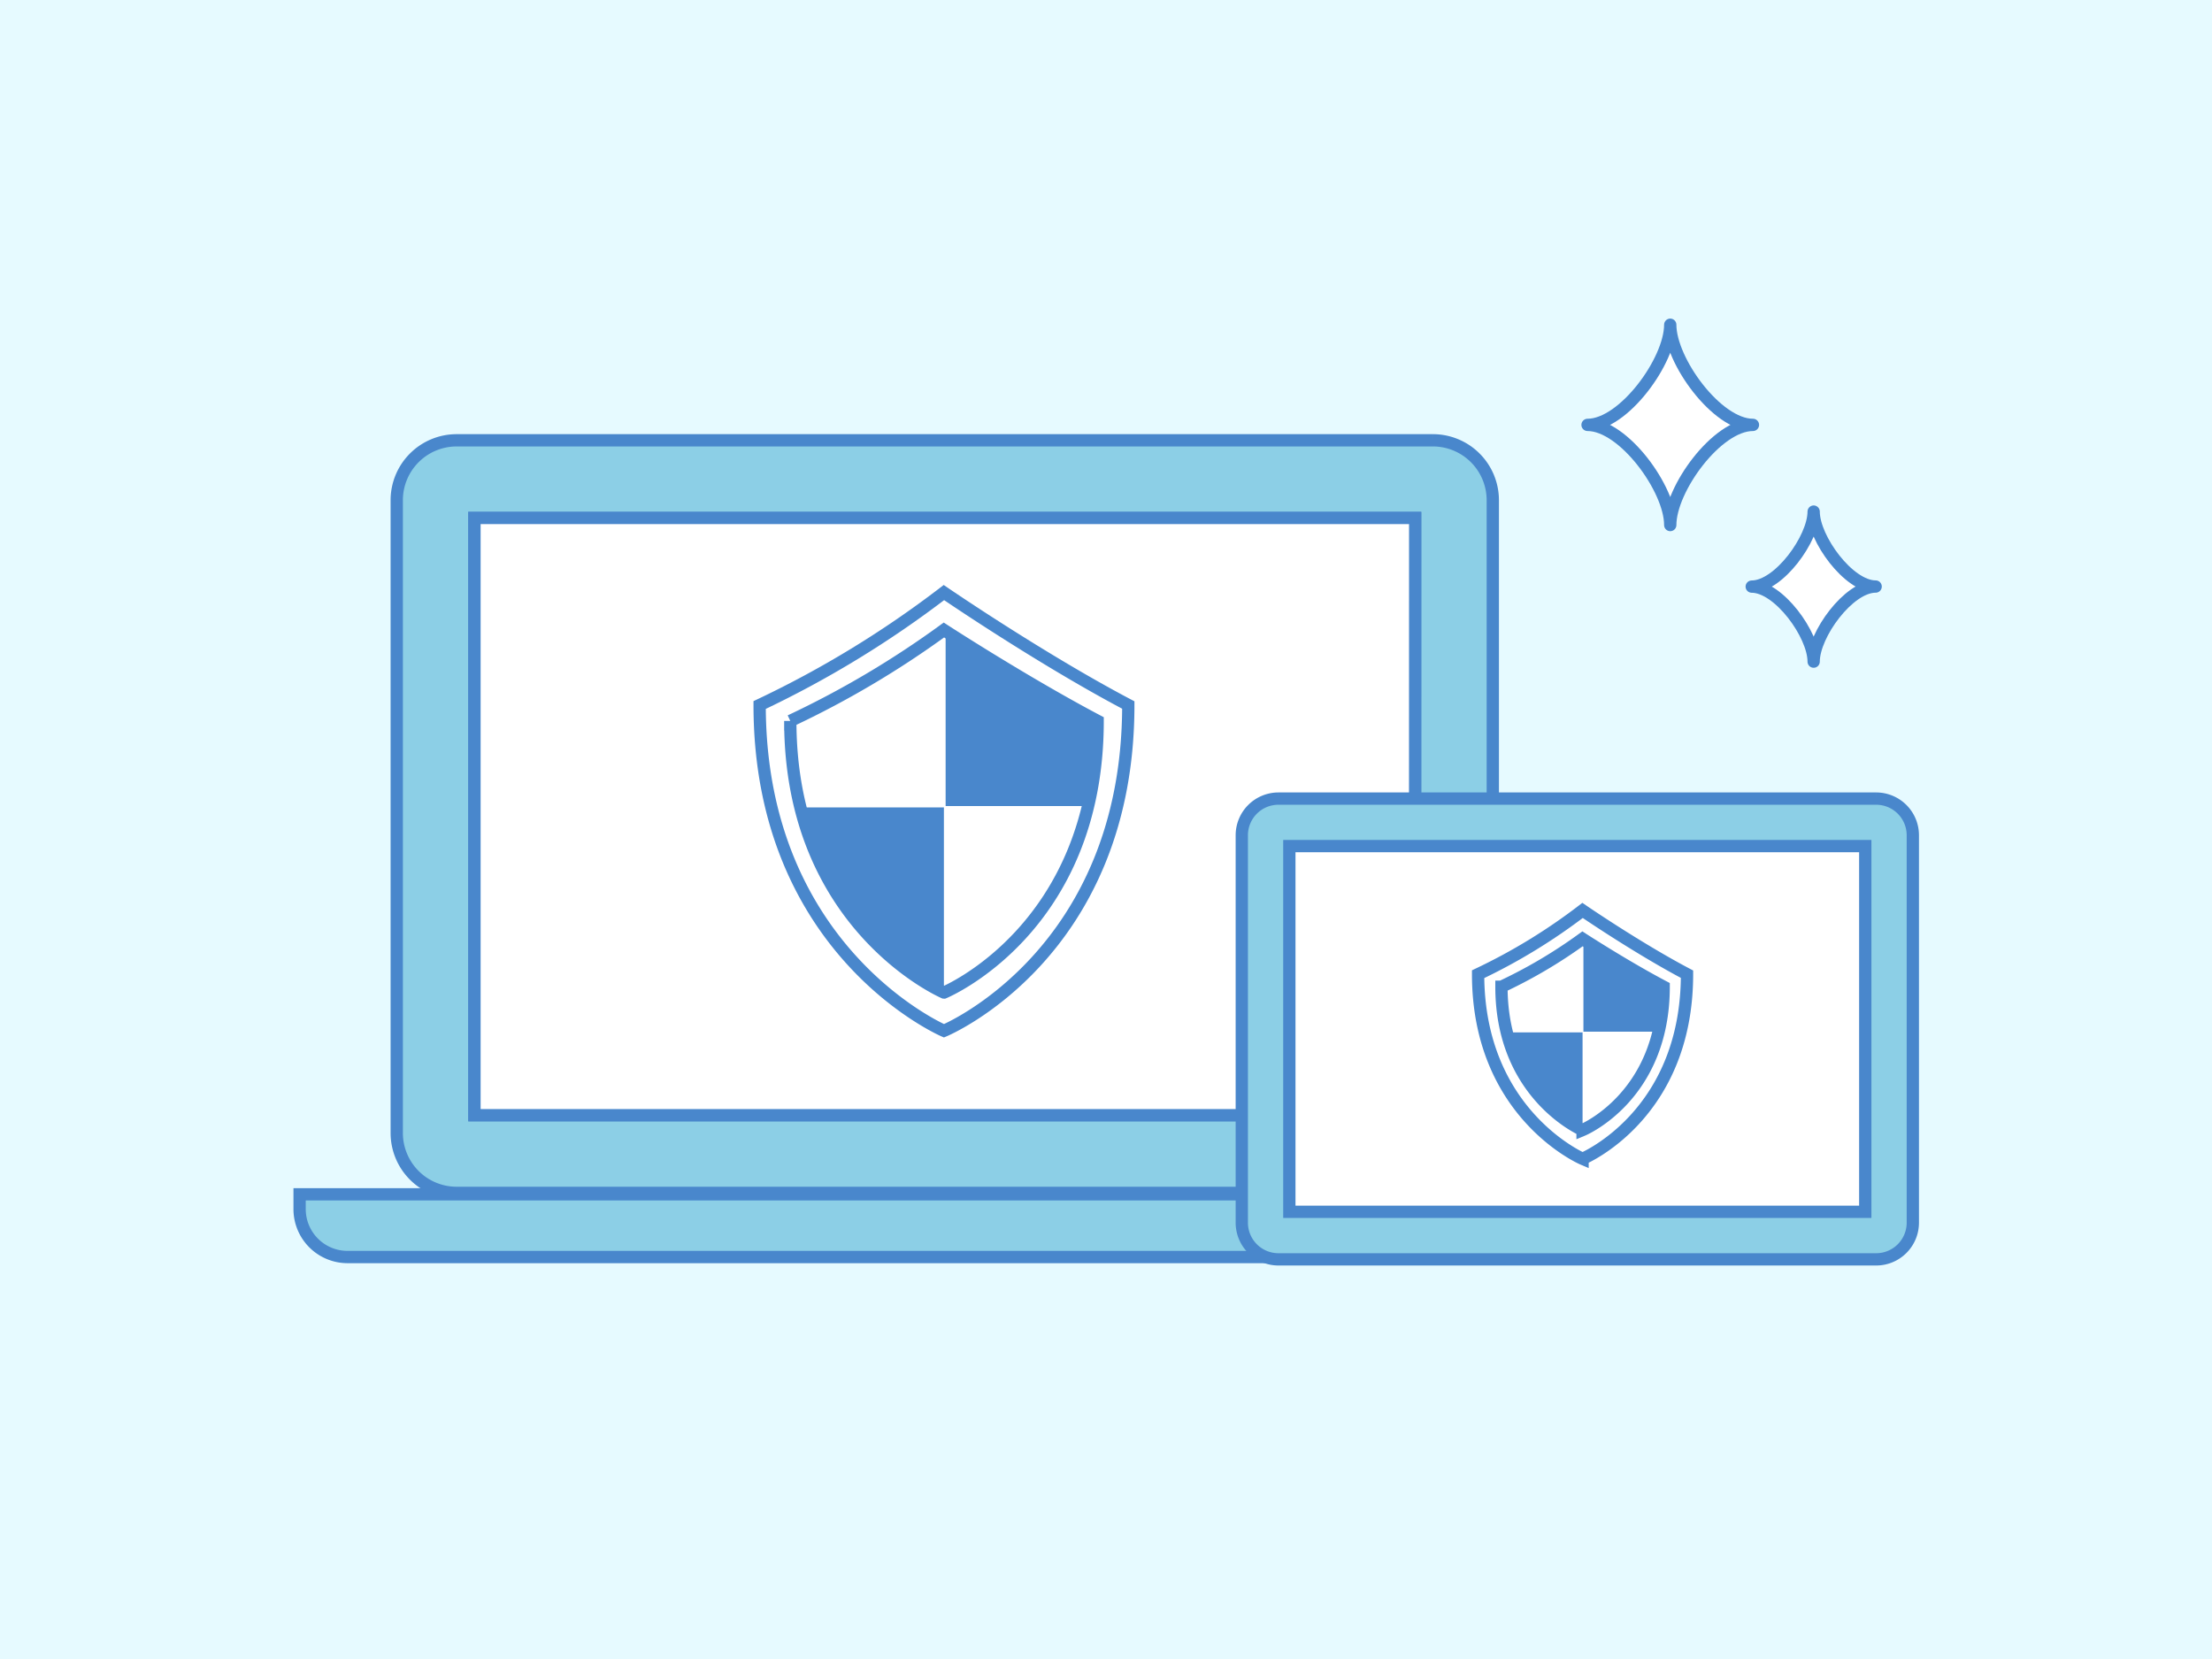
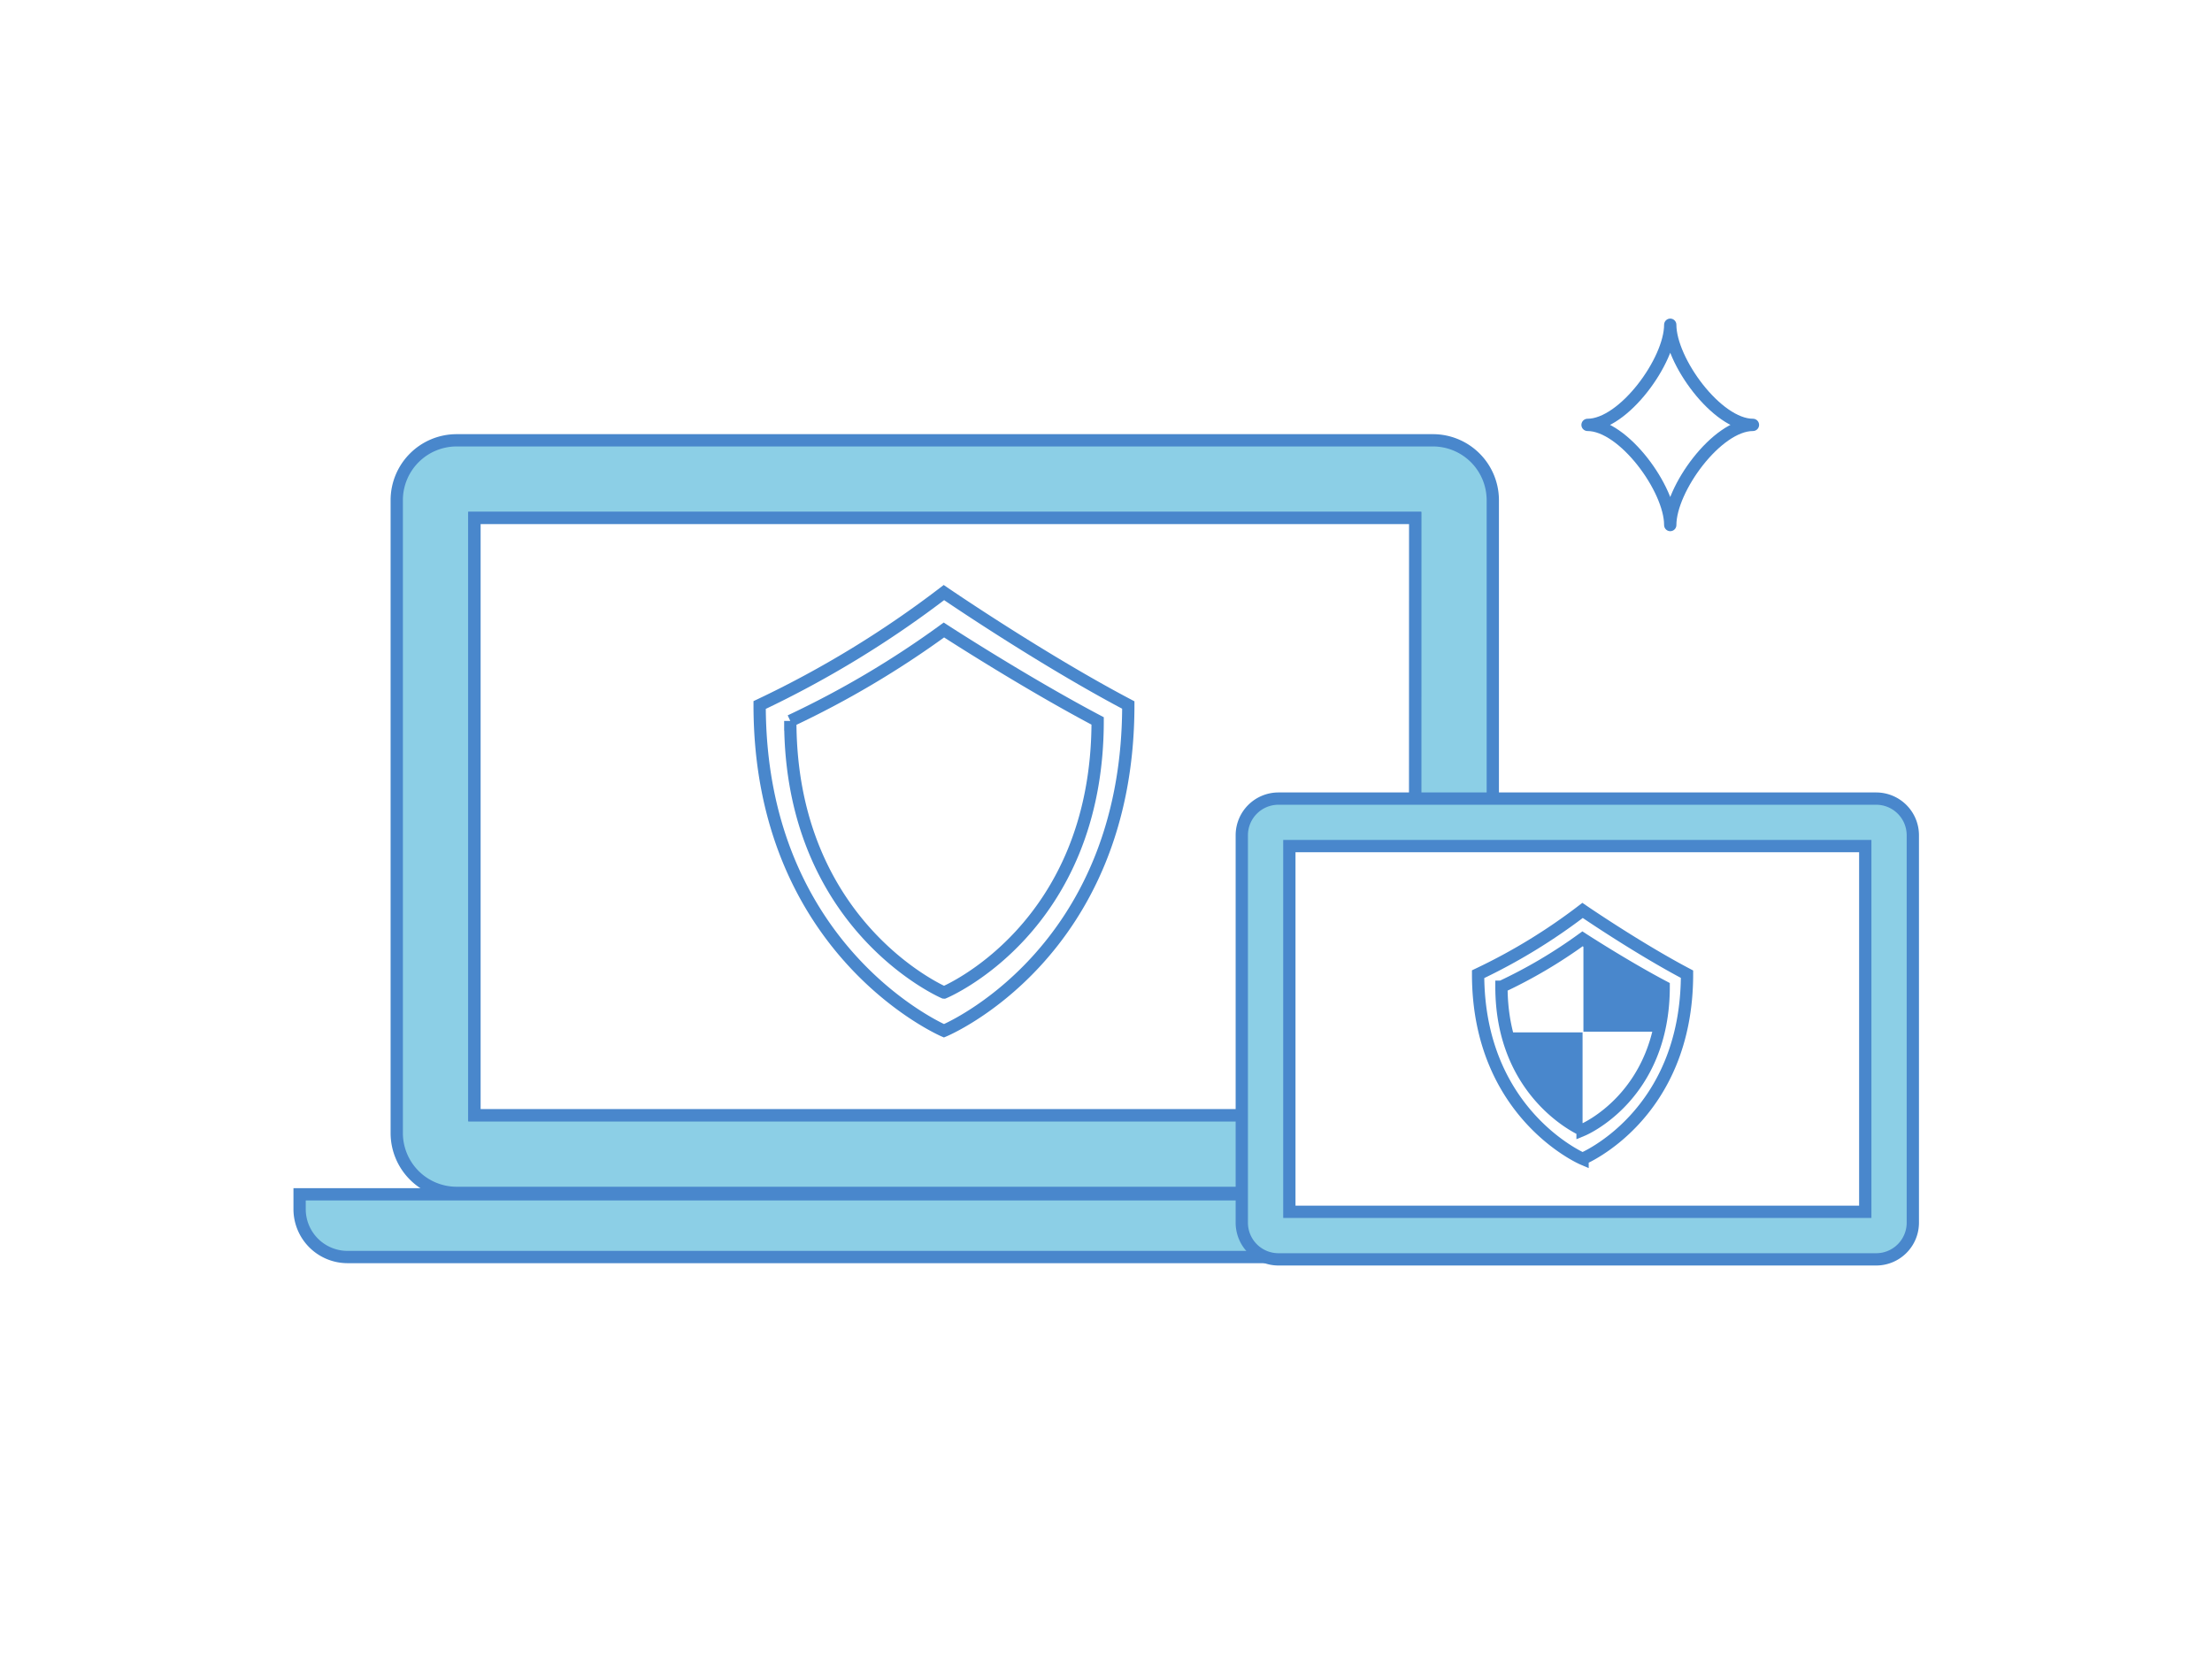
<svg xmlns="http://www.w3.org/2000/svg" width="360" height="270">
  <defs>
    <clipPath id="a">
      <path fill="none" d="M0 0h360v270H0z" />
    </clipPath>
    <clipPath id="b">
-       <path fill="none" d="M128.62 117.33c0 33.47 25.01 44.2 25.01 44.2s25.02-10.34 25.02-44.2a373.4 373.4 0 0 1-25.03-14.8 152.55 152.55 0 0 1-25 14.8" />
-     </clipPath>
+       </clipPath>
    <clipPath id="c">
      <path fill="none" d="M244.37 160.6c0 17.65 13.2 23.31 13.2 23.31s13.2-5.45 13.2-23.32c-6.26-3.3-13.2-7.8-13.2-7.8a80.44 80.44 0 0 1-13.2 7.8" />
    </clipPath>
  </defs>
-   <path fill="#e6faff" d="M0 0h360v270H0z" />
  <g clip-path="url(#a)">
    <path fill="#8ccfe6" d="M233.23 71.66H74.29a9.75 9.75 0 0 0-9.72 9.72v103.04a9.75 9.75 0 0 0 9.72 9.72h158.94a9.75 9.75 0 0 0 9.72-9.72V81.38a9.75 9.75 0 0 0-9.72-9.72M230.3 181.5H77.2V84.3h153.1Zm0 0H77.2V84.3h153.1Z" />
    <path fill="none" stroke="#4987cc" stroke-miterlimit="10" stroke-width="2" d="M233.23 71.66H74.29a9.75 9.75 0 0 0-9.72 9.72v103.04a9.75 9.75 0 0 0 9.72 9.72h158.94a9.75 9.75 0 0 0 9.72-9.72V81.38a9.75 9.75 0 0 0-9.72-9.72M230.3 181.5H77.2V84.3h153.1Zm0 0H77.2V84.3h153.1Z" />
    <path fill="#fff" d="M230.3 181.5H77.22V84.3h153.1Zm0 0H77.22V84.3h153.1Z" />
    <path fill="none" stroke="#4987cc" stroke-miterlimit="10" stroke-width="2" d="M230.3 181.5H77.22V84.3h153.1Zm0 0H77.22V84.3h153.1Z" />
    <path fill="#8ccfe6" d="M256.3 194.37v2.43a7.8 7.8 0 0 1-7.78 7.78H56.54a7.8 7.8 0 0 1-7.78-7.78v-2.43Z" />
    <path fill="none" stroke="#4987cc" stroke-miterlimit="10" stroke-width="2" d="M256.3 194.37v2.43a7.8 7.8 0 0 1-7.78 7.78H56.54a7.8 7.8 0 0 1-7.78-7.78v-2.43Z" />
-     <path fill="#fff" d="M153.63 167.76s-30-12.88-30-53.02a166.02 166.02 0 0 0 29.99-18.3s15.79 10.81 30.01 18.3c0 40.62-30 53.02-30 53.02" />
    <path fill="none" stroke="#4987cc" stroke-miterlimit="10" stroke-width="2" d="M153.63 167.76s-30-12.88-30-53.02a166.02 166.02 0 0 0 29.99-18.3s15.79 10.81 30.01 18.3c0 40.62-30 53.02-30 53.02Z" />
    <path fill="#fff" d="M153.63 161.53s-25.01-10.73-25.01-44.2a152.54 152.54 0 0 0 25-14.8s13.17 8.55 25.02 14.8c0 33.87-25 44.2-25 44.2" />
    <path fill="none" stroke="#4987cc" stroke-miterlimit="10" stroke-width="2" d="M153.63 161.53s-25.01-10.73-25.01-44.2a152.54 152.54 0 0 0 25-14.8s13.17 8.55 25.02 14.8c0 33.87-25 44.2-25 44.2Z" />
  </g>
  <g fill="#4987cc" clip-path="url(#b)">
-     <path d="M153.9 99.88h27.43v31.3H153.9zm-27.72 31.53h27.44v31.3h-27.44z" />
-   </g>
+     </g>
  <g clip-path="url(#a)">
    <path fill="#8ccfe6" d="M305.36 129.97h-97.31a5.97 5.97 0 0 0-5.95 5.95v63.09a5.97 5.97 0 0 0 5.95 5.95h97.3a5.97 5.97 0 0 0 5.96-5.95v-63.09a5.97 5.97 0 0 0-5.95-5.95" />
    <path fill="none" stroke="#4987cc" stroke-miterlimit="10" stroke-width="2" d="M305.36 129.97h-97.31a5.97 5.97 0 0 0-5.95 5.95v63.09a5.97 5.97 0 0 0 5.95 5.95h97.3a5.97 5.97 0 0 0 5.96-5.95v-63.09a5.97 5.97 0 0 0-5.95-5.95" />
-     <path fill="#fff" d="M303.57 197.22h-93.73V137.7h93.73Zm0 0h-93.73V137.7h93.73Z" />
+     <path fill="#fff" d="M303.57 197.22h-93.73V137.7Zm0 0h-93.73V137.7h93.73Z" />
    <path fill="none" stroke="#4987cc" stroke-miterlimit="10" stroke-width="2" d="M303.57 197.22h-93.73V137.7h93.73Zm0 0h-93.73V137.7h93.73Z" />
    <path fill="#fff" d="M257.56 188.59s-17-7.3-17-30.04a94.05 94.05 0 0 0 17-10.38s8.94 6.13 17 10.38c0 23.01-17 30.04-17 30.04" />
    <path fill="none" stroke="#4987cc" stroke-miterlimit="10" stroke-width="2" d="M257.56 188.59s-17-7.3-17-30.04a94.05 94.05 0 0 0 17-10.38s8.94 6.13 17 10.38c0 23.01-17 30.04-17 30.04Z" />
    <path fill="#fff" d="M257.56 183.91s-13.2-5.66-13.2-23.32a80.44 80.44 0 0 0 13.2-7.8s6.94 4.5 13.2 7.8c0 17.87-13.2 23.32-13.2 23.32" />
    <path fill="none" stroke="#4987cc" stroke-miterlimit="10" stroke-width="2" d="M257.56 183.91s-13.2-5.66-13.2-23.32a80.44 80.44 0 0 0 13.2-7.8s6.94 4.5 13.2 7.8c0 17.87-13.2 23.32-13.2 23.32Z" />
  </g>
  <g fill="#4987cc" clip-path="url(#c)">
    <path d="M257.7 151.38h14.48v16.52H257.7zm-14.62 16.64h14.48v16.52h-14.48z" />
  </g>
  <g clip-path="url(#a)">
    <path fill="#fff" d="M271.83 85.44c0-5.86-7.6-16.29-13.46-16.29 5.87 0 13.46-10.43 13.46-16.3 0 5.87 7.6 16.3 13.46 16.3-5.87 0-13.46 10.43-13.46 16.3" />
    <path fill="none" stroke="#4987cc" stroke-linecap="round" stroke-linejoin="round" stroke-width="2" d="M271.83 85.44h0c0-5.86-7.6-16.29-13.46-16.29 5.87 0 13.46-10.43 13.46-16.3 0 5.87 7.6 16.3 13.46 16.3-5.87 0-13.46 10.43-13.46 16.3Z" />
    <path fill="#fff" d="M295.17 107.68c0-4.4-5.69-12.21-10.08-12.21 4.4 0 10.08-7.81 10.08-12.21 0 4.4 5.7 12.2 10.09 12.2-4.4 0-10.09 7.82-10.09 12.22" />
-     <path fill="none" stroke="#4987cc" stroke-linecap="round" stroke-linejoin="round" stroke-width="2" d="M295.17 107.68h0c0-4.4-5.69-12.21-10.08-12.21 4.4 0 10.08-7.81 10.08-12.21 0 4.4 5.7 12.2 10.09 12.2-4.4 0-10.09 7.82-10.09 12.22Z" />
  </g>
</svg>